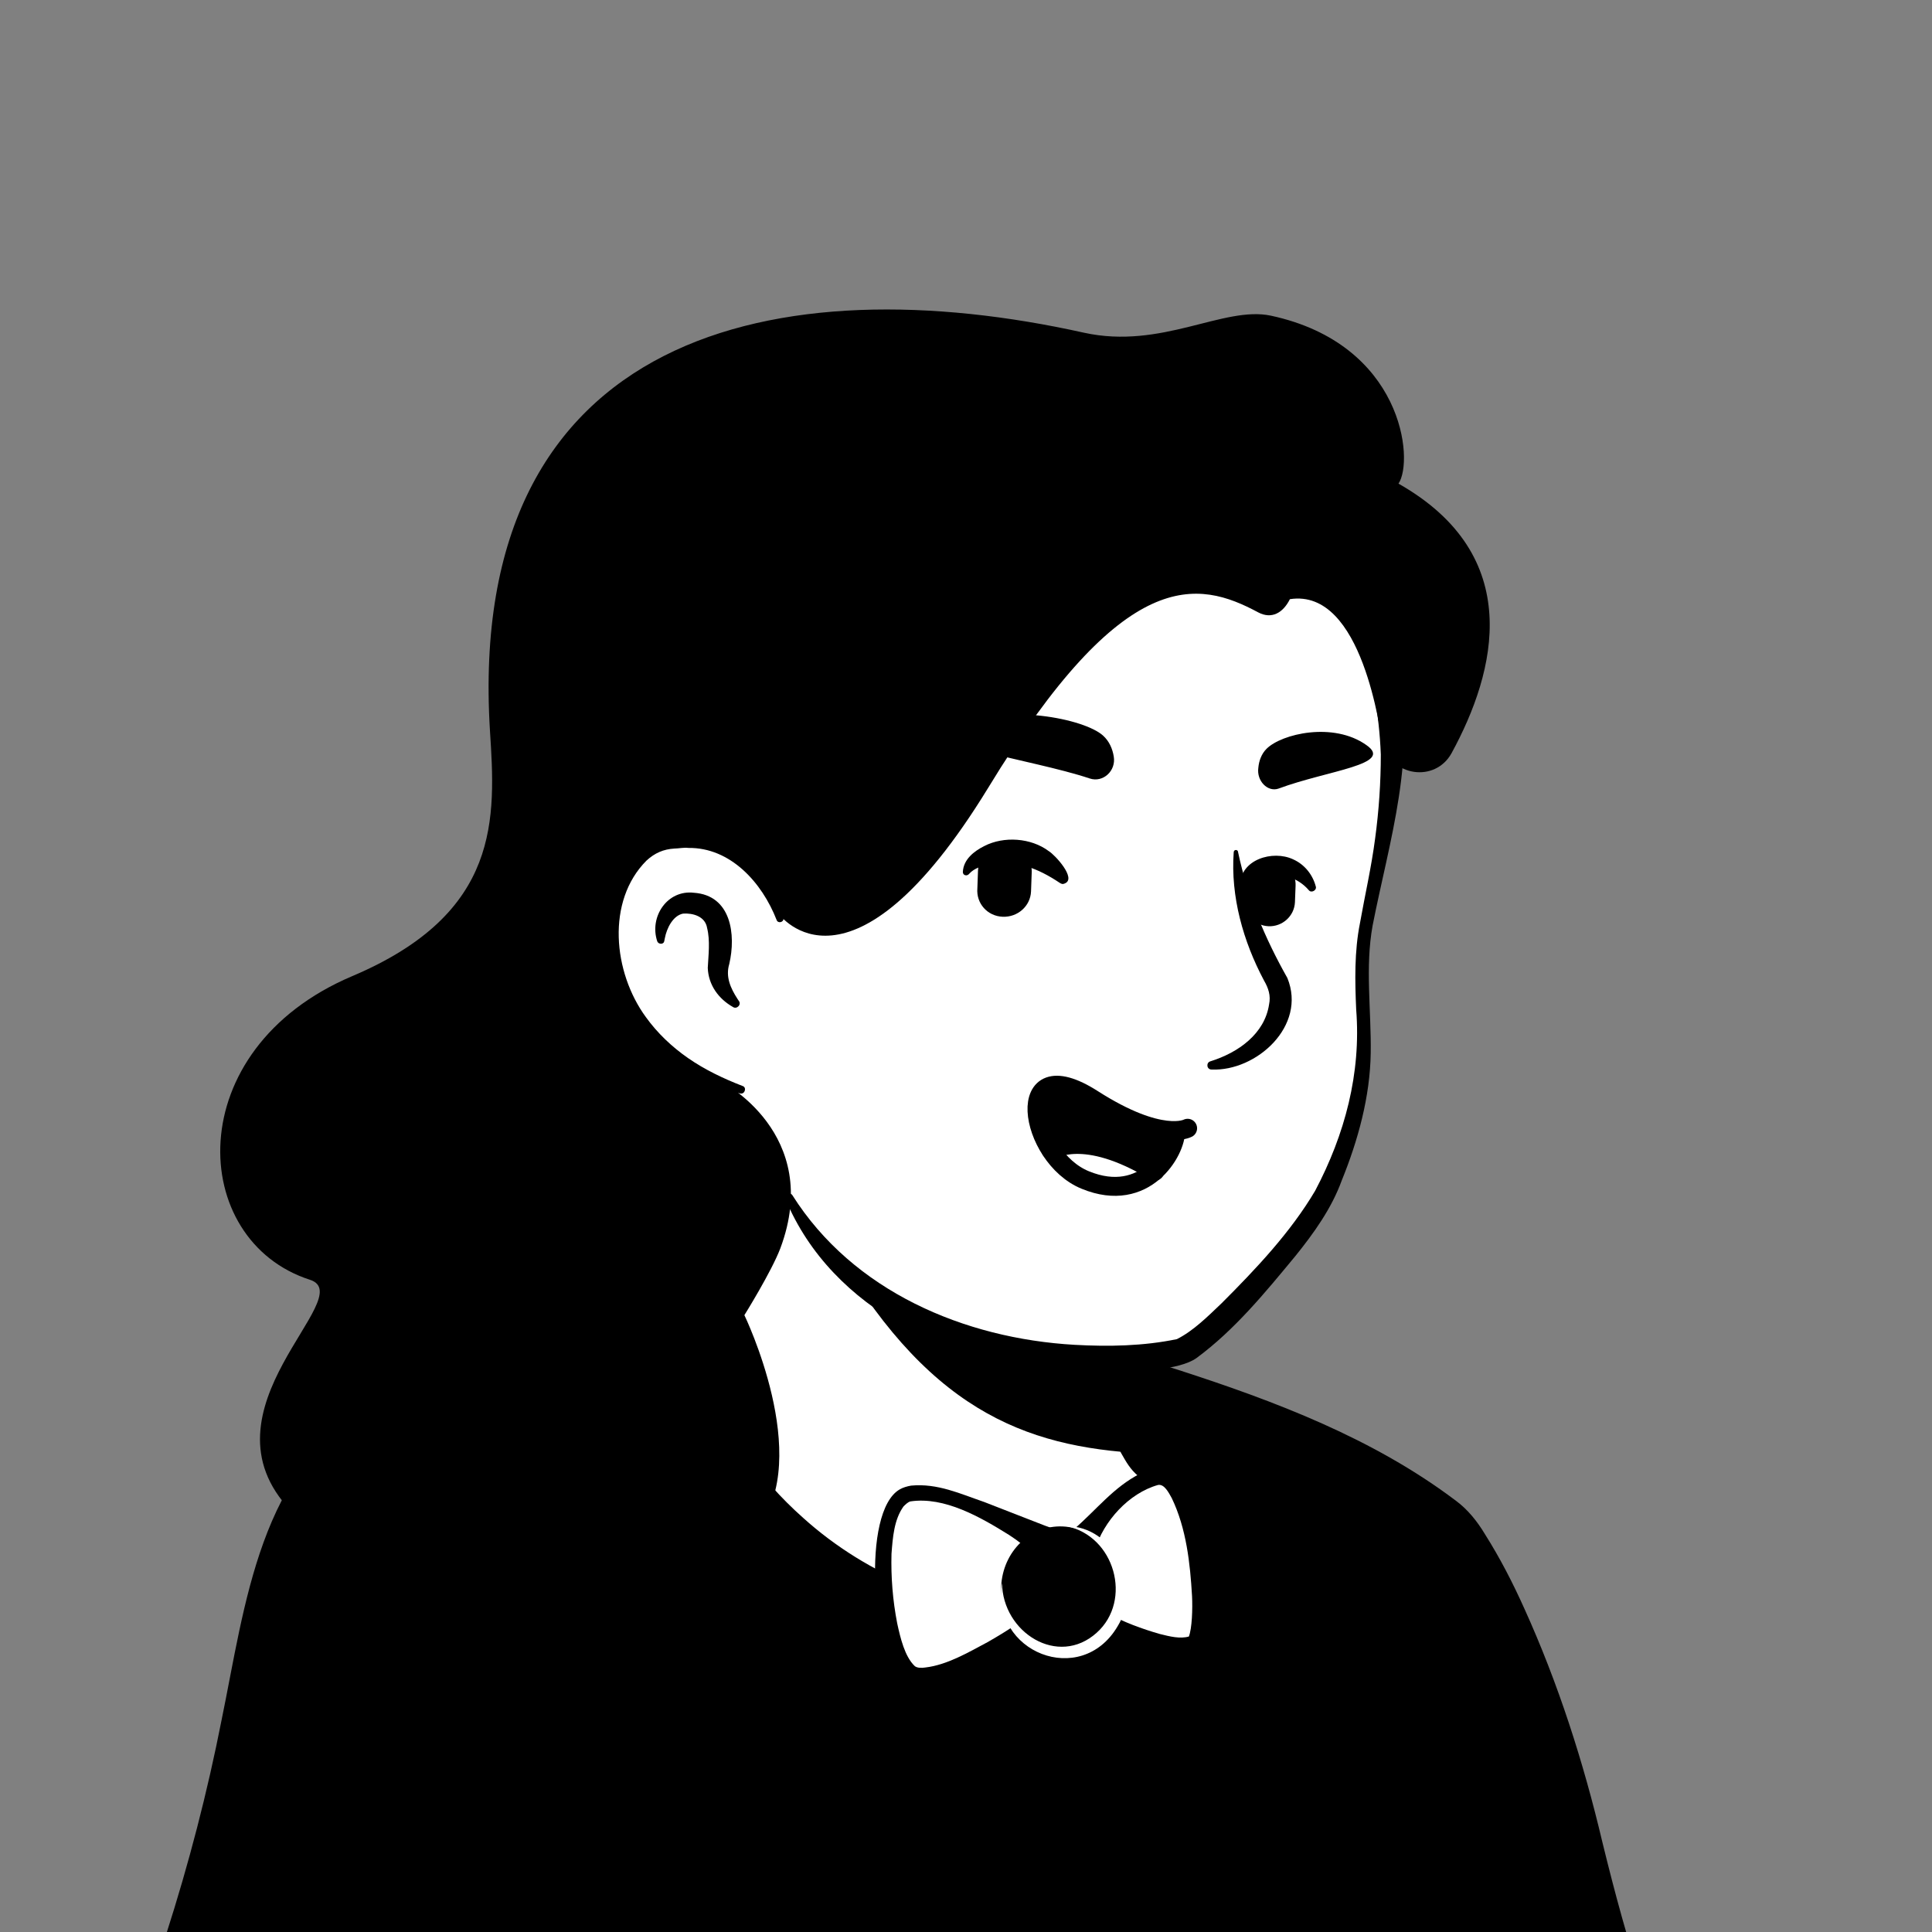
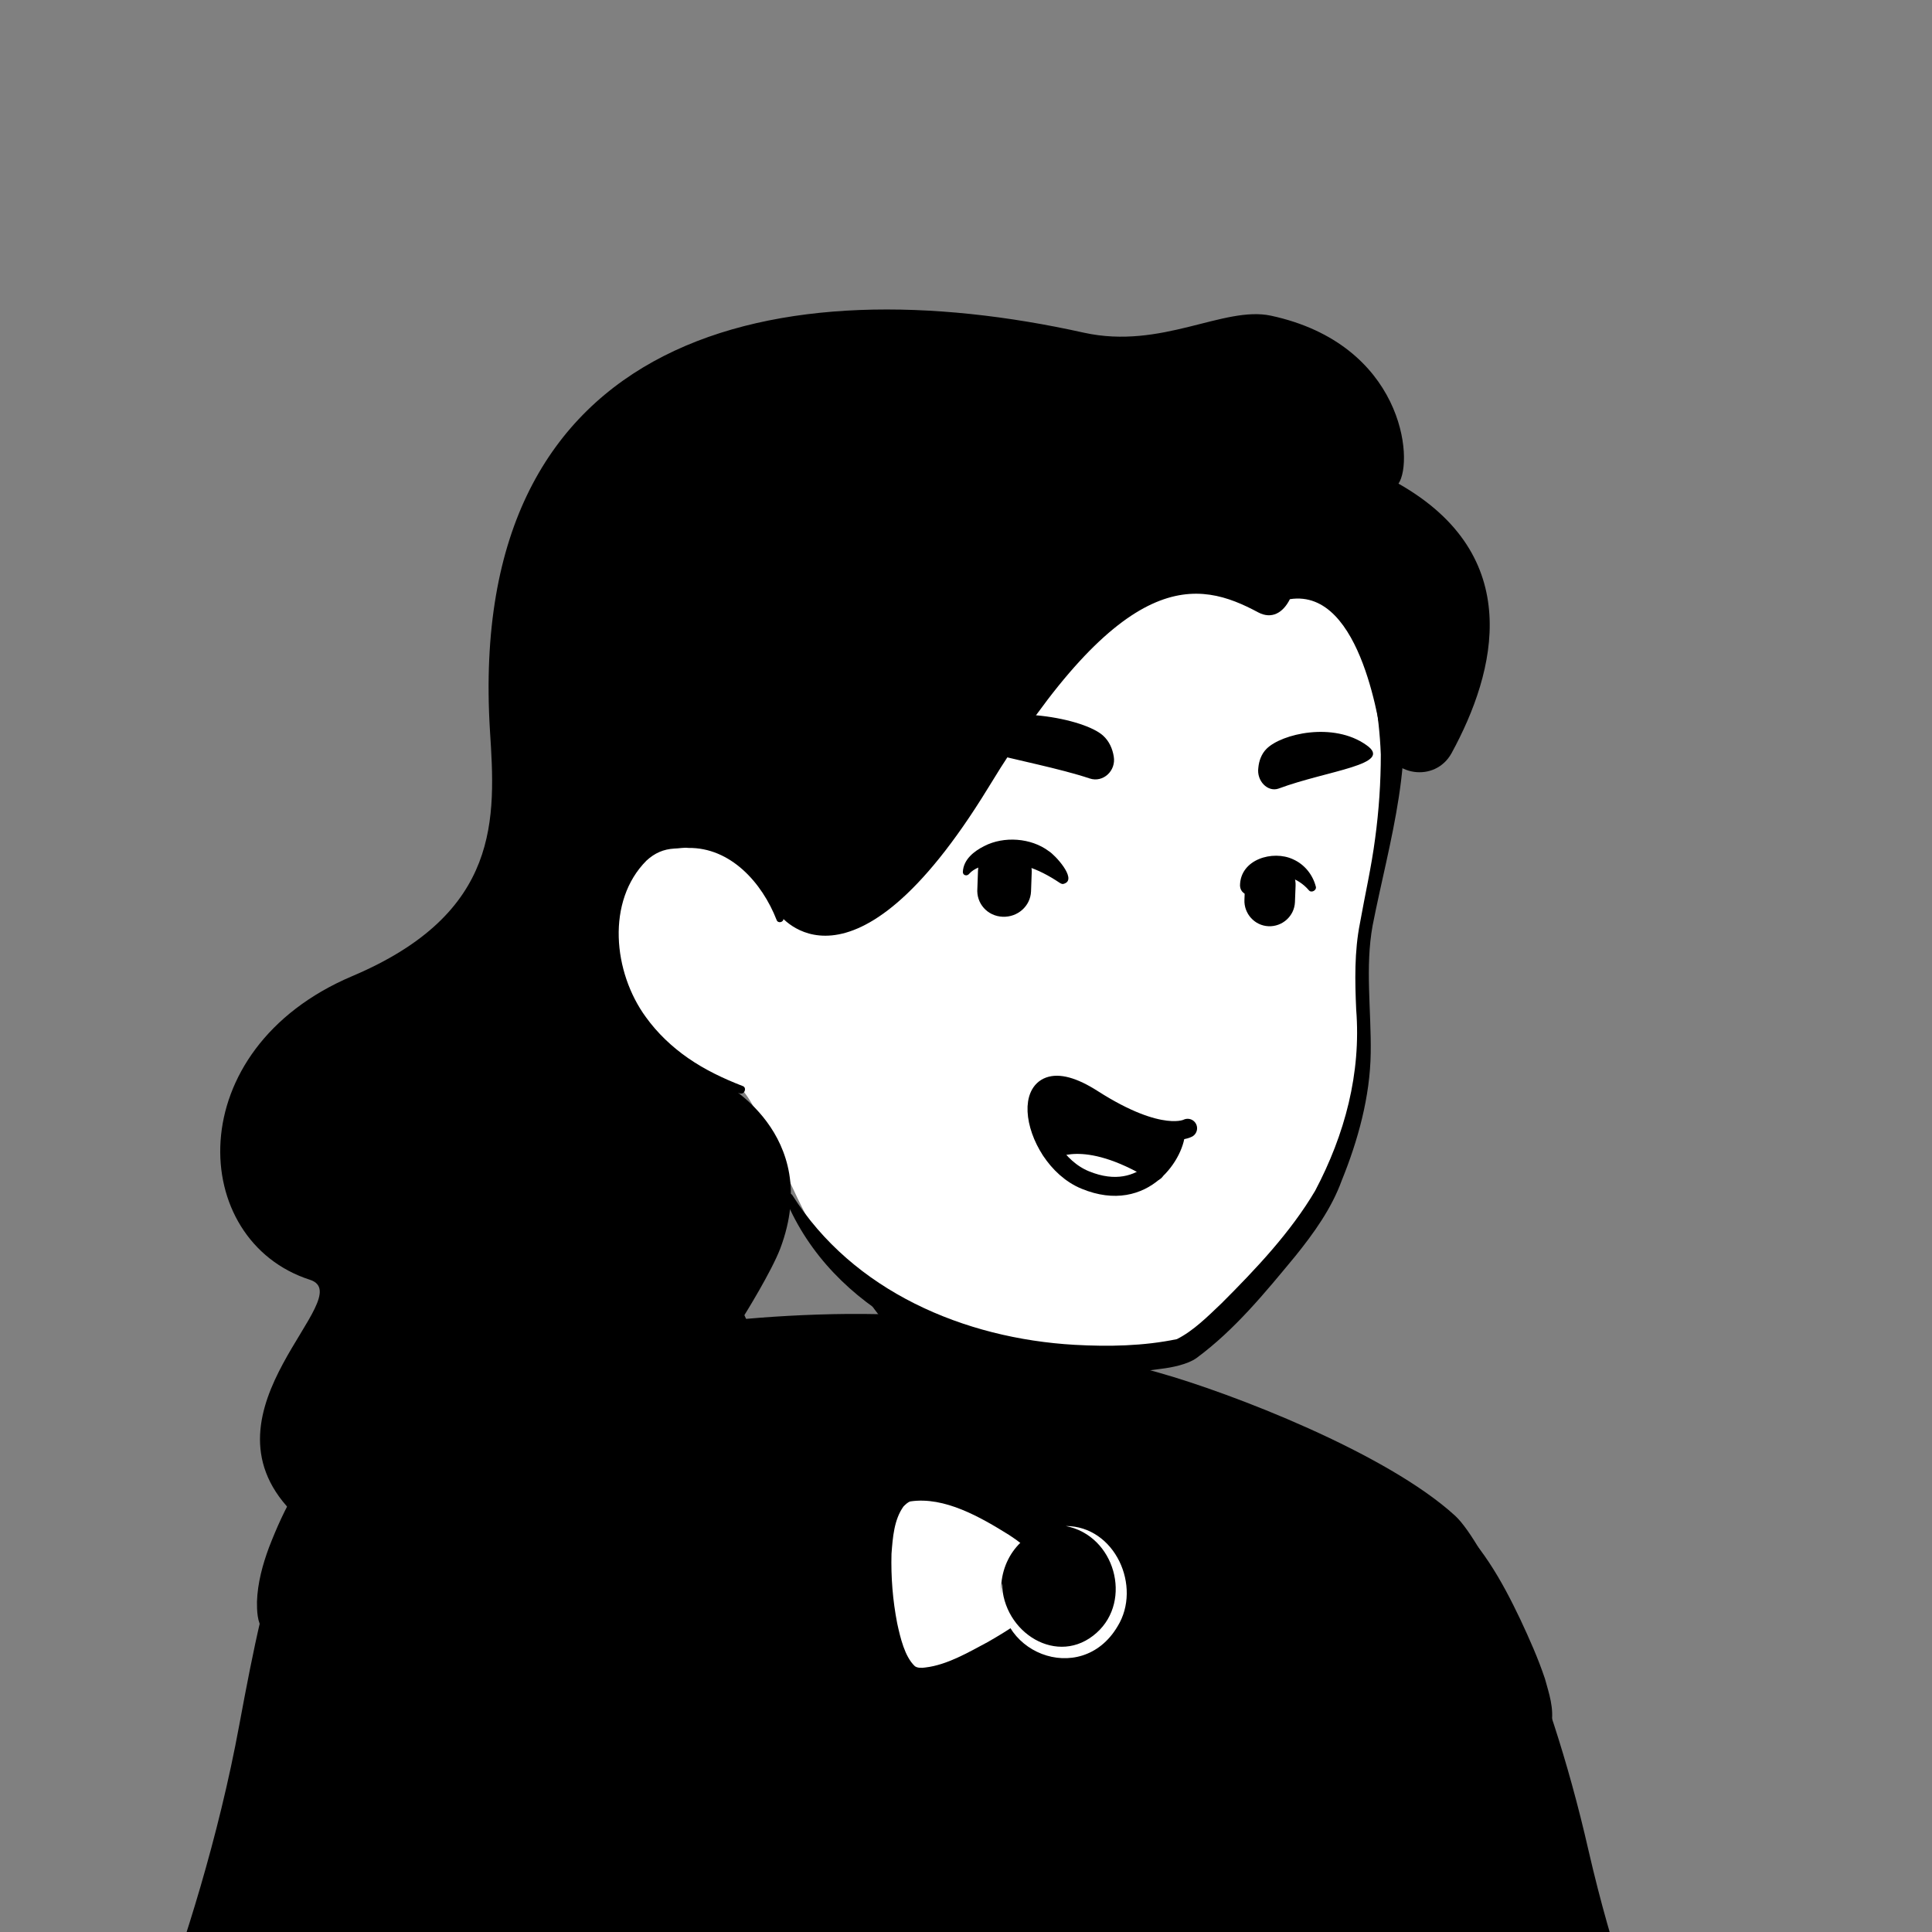
<svg xmlns="http://www.w3.org/2000/svg" width="306" height="306" viewBox="0 0 306 306" fill="none">
  <rect x="0" y="0" width="306" height="306" fill="#808080" stroke="none" />
  <g clip-path="url(#clip0_341_511)">
    <path d="M236.1 278.4C235.4 278.9 234.6 279.4 233.9 279.9C233.1 280.4 232.4 280.9 231.6 281.3C230.9 281.7 230.3 282.1 229.6 282.5C229.5 282.6 229.4 282.6 229.3 282.7C227 284.1 224.6 285.4 222.2 286.6C221.5 287 220.7 287.4 220 287.7C220 287.7 219.9 287.8 219.8 287.8L217.4 289C215.8 289.8 214.1 290.5 212.5 291.2C211.7 291.6 210.8 291.9 210 292.2C209.2 292.5 208.3 292.9 207.5 293.2C206.7 293.5 205.8 293.9 205 294.2H204.9C204.1 294.5 203.2 294.8 202.4 295.1C200.6 295.7 198.7 296.3 196.9 296.9C196.3 297.1 195.6 297.3 195 297.5C193.1 298.1 191.2 298.6 189.3 299C188.6 299.2 187.9 299.3 187.1 299.5C185.3 299.9 183.4 300.3 181.6 300.7C181.2 300.8 180.9 300.8 180.5 300.9C179.9 301 179.2 301.1 178.6 301.2C177.7 301.3 176.9 301.5 176 301.6C175.6 301.7 175.2 301.7 174.8 301.8C174.3 301.9 173.7 302 173.1 302C171.5 302.2 169.8 302.4 168.2 302.6C167.7 302.7 167.1 302.7 166.6 302.8H166.5C165.8 302.9 165.1 302.9 164.4 303C163.7 303.1 163 303.1 162.3 303.1C161.9 303.1 161.4 303.2 161 303.2C160.2 303.2 159.5 303.3 158.8 303.3C157.8 303.3 156.9 303.4 155.9 303.4H150.9C108.7 302.8 70.8 284.9 43.7 256.5C43.7 256.5 43.7 256.4 43.6 256.4C40.6 253.7 43.2 239.3 55.3 230.2C70.5 218.7 106.9 211.5 106.9 211.5C106.9 211.5 121 209.2 173.3 220.1C203.9 226.5 227.2 235.8 240.2 261C242.9 266.2 245.6 274.2 236.1 278.4Z" fill="white" />
    <path d="M173.6 219C192.8 222.9 213.3 227.1 229.1 239.8C234.4 244.1 237.9 250.4 240.8 256.5C242.2 259.5 243.6 262.6 244.7 265.9C245.3 268.1 246.2 270.6 245.7 273.2C245.6 273.9 245 274.8 244.5 275.3C242.2 277.6 239.7 279 237.2 280.8C222.5 291 205.6 298.2 188.1 302C149.1 310.5 106.9 303.9 72.6 283.4C61.2 276.5 50.7 268.1 41.7 258.2C40.7 257 40.7 255 40.7 253.7C40.8 250.7 41.6 247.8 42.6 245.1C45 238.9 48.1 232.7 53.4 228.4C57.2 225.8 61.3 223.6 65.5 221.8C78.7 216.2 92.6 212.3 106.9 210.7C108.1 210.6 108.3 212.3 107.1 212.5C93.4 215.3 79.8 219.5 67.1 225.2C62.5 227.5 57.6 229.5 53.9 233.1C50.4 236.9 47.9 241.6 45.9 246.4C44.6 249.3 43.7 253.9 44.1 256.2C50.4 263.7 57.8 270.3 65.8 276C109.6 306.6 176.1 308.6 222.7 283.1C226.9 280.8 231 278.2 234.9 275.5C236.8 274.2 238.8 273.1 240.3 271.6C240.4 271.5 240.3 271.6 240.3 271.7C240.3 271.8 240.2 271.9 240.2 271.9C240.3 270.7 239.9 269.1 239.4 267.5C237.6 261.7 234.7 255.6 231.6 250.3C226.7 242.4 218.4 237.4 210 233.4C204.2 230.7 198.1 228.6 191.9 226.6C185.7 224.6 179.4 222.9 173.1 221.4C171.5 221 172 218.7 173.6 219Z" fill="black" />
    <path d="M269.3 340.4H16.4C16.4 340.4 31.3 309 37.9 273.2C42.5 248.4 45.9 233.9 58.8 225.9C67.9 220.3 93.5 212.2 111.7 209.6C119.1 208.6 133.8 207.5 146.5 208.5C156.1 209.7 175.9 215.3 183.5 217.4C194.9 220.6 219.6 230.1 230.5 240.1C234.8 244.1 245 264.1 251.6 293.1C259.2 326.1 269.3 340.4 269.3 340.4Z" fill="black" />
-     <path d="M271.6 341.6C197.7 342.3 89.5 343.8 16.5 343.5C14.3 343.6 12.7 341.1 13.7 339.1C23.3 317.9 30.6 295.3 35.1 272.4C38.8 254.5 41.1 231.9 59.2 222.5C68.1 218 77.5 215 87 212.2C103.7 207.3 121.4 204.9 138.8 205.4C141.5 205.5 144.3 205.6 147.1 205.8C153.1 206.7 159 208.2 164.8 209.7C170 211 175.3 212.5 180.4 214C181 214.3 181.2 215.5 181.5 216.1C181.9 216.8 182.4 216.7 183.1 216.4C183.4 216.3 183.7 216.1 184 216.2C184.7 216.3 185.7 216.7 186.4 216.9C201.9 221.9 217.5 227.8 230.6 237.7C232.5 239.1 234 241 235.2 243C237.6 246.8 239.6 250.7 241.4 254.7C246.8 266.6 250.8 279.1 253.8 291.8C257.7 307.7 262.3 323.7 270.6 337.9L271 338.5L271.2 338.8C271.8 339.3 272 340.8 271.6 341.6ZM267 339.2C266.5 339.8 266.6 341.1 267 341.6L266.9 341.4L266.7 341C262.1 333.8 258.7 325.8 255.8 317.9C252.8 309.8 250.5 301.2 248.5 292.8C245.6 280.4 241.8 268.2 236.7 256.6C234.5 251.7 232.3 246.8 229 242.7C227.1 240.8 224.9 239.2 222.6 237.7C211.1 230.3 198.2 224.9 185.2 220.7C184.7 220.5 183.5 220.2 182.9 220C182.3 219.8 182.3 218.1 181.9 217.7C181 216.9 180 219.1 179.1 218.9C174 217.5 168.7 216.1 163.5 214.9C157.3 213.5 151.2 211.9 145 211.4C117.6 209.6 89.9 215.4 64.7 226.3C52.5 231.3 47.9 242.6 45 254.7C42.4 264.9 40.9 276 38.5 286.3C33.9 305.4 27.5 323.8 19.4 341.8L16.6 337.4C87.6 337.2 195 338.3 267 339.2Z" fill="black" />
-     <path d="M182.999 245.6C180.899 255.9 167.299 262.1 144.399 252.8C120.599 243.2 110.299 220.3 107.699 213.5C121.799 187.1 111.999 168.8 111.999 168.8C144.499 166 172.899 204 172.899 204L177.299 222.8C177.699 224.4 178.499 225.8 179.699 226.8C181.799 230.5 184.299 239 182.999 245.6Z" fill="white" />
    <path d="M107.2 213.8C109.1 210.9 110.3 207.5 111.1 204.2C112.6 197.3 113.1 190.3 113.2 183.3V180.7C112.9 178.1 112 175.4 111 173C109.7 169.8 114.4 167.8 115.9 171C116.1 171.4 116.1 172.1 116.1 172.5C116.4 186.1 117 203.6 108.4 214.9C107.8 215.5 106.6 214.6 107.2 213.8ZM174 203.8C175.5 204.7 176 205.9 176.2 207.1C176.8 209.5 176.6 212.1 177.2 214.6C177.7 217 179.2 219.3 179.6 221.8C180.1 224.4 181.6 229.9 182.2 232.6C182.4 233.2 182 233.9 181.3 234C180.9 234.1 180.6 234 180.3 233.8C179 232.7 178.4 231.6 177.6 230.2C176.3 227.8 175.4 225.6 174.6 222.9C173.9 220.5 174.2 217.9 173.6 215.4C173.1 213 171.7 210.7 171.2 208.2C170.9 207 170.8 205.7 171.7 204.2C172.3 203.6 173.3 203.4 174 203.8Z" fill="black" />
    <path d="M181.2 230.2C162.1 229.2 146.5 223.2 131.3 196.1C144.1 207.4 159.2 211.7 175.1 213.7L177.2 222.9C177.6 224.5 180 229.2 181.2 230.2Z" fill="black" />
    <path d="M180.4 226.5C183.8 232.9 185.8 240.9 183.7 248C182.1 253 177.5 256.7 172.5 258.1C160.9 261.2 147.5 256.3 137.2 250.8C124.5 243.7 115.1 231.8 109.1 218.8C108.7 217.8 110.1 217 110.7 218C112.8 222.2 115.2 226.3 117.9 230C120.6 233.8 123.7 237.3 127.2 240.4C137.4 249.6 151.2 255.3 165 255.3C179.2 254.9 184.6 247.4 181.3 233.6C180.8 231.4 180 229.1 178.9 227.2C178.3 226.4 179.8 225.5 180.4 226.5Z" fill="black" />
    <path d="M219.1 106.4C220.9 114.8 221.8 121.6 216.9 144C212.1 166.3 223.8 170.9 196.1 206.6C184.8 221.2 157.4 217.1 135.2 202C127.7 196.9 124.5 183.8 118.9 174.5C114.5 167.2 112.5 174.8 106.7 168.5C98.8 159.9 89.3 142.6 94 112C101.6 62.4 140.9 56.6 170 62.1C199.3 67.7 214.3 84.3 219.1 106.4Z" fill="white" />
    <path d="M111.7 177.4C109.4 173.5 106.4 170.1 103.6 166.5C100.9 162.8 98.7 158.7 96.9 154.5C85 125.3 89.6 84.2 118.8 67C130.9 60 145.5 58.3 159.1 59.4C188.2 61.5 214.9 74.9 221.2 105.7C224.6 119.3 220 133.3 217.4 146.6C216.2 153.2 217.2 160 217.1 166.8C217 173.7 215.1 180.6 212.5 187C210.9 191.4 208.1 195.3 205.2 198.9C200.4 204.7 195.6 210.6 189.5 215.1C188.1 216.1 185.6 216.6 183.9 216.8C179.2 217.5 174.6 217.7 169.9 217.4C151.5 216.6 131.8 207.7 124.4 189.9C124.1 189.2 125.1 188.7 125.5 189.3C135.1 204.5 152.7 212 170.2 213C175.6 213.3 181.1 213.2 186.4 212.1C189 210.8 191.3 208.5 193.5 206.4C198.9 201 204.4 195.2 208.3 188.6C213 179.7 215.6 170 214.8 159.9C214.6 155.4 214.5 150.7 215.4 146.2C216.2 141.7 217.2 137.4 217.8 132.8C218.4 128.4 218.7 123.9 218.7 119.5C218.2 106.6 214 93.3 205.8 83.3C187.7 60.8 144.9 54.9 120.8 70.3C105.6 79.7 98.5 97.3 96.2 114.4C92.7 134.9 93.7 155.1 110 170L114.8 175C116.7 177.2 113.3 179.8 111.7 177.4Z" fill="black" />
    <path d="M123.499 145.6C123.499 145.6 120.399 130.6 105.799 132.4C93.199 134 88.799 164.2 117.399 172.6" fill="white" />
-     <path d="M116.1 159.5C113.8 158.2 112.2 156 112.1 153.3C112.2 151.3 112.5 149 112 147C111.7 145.1 109.7 144.6 108.2 144.7C106.6 145 105.6 147 105.3 148.6C105.3 148.7 105.2 149 105.2 149.1C105.1 149.6 104.3 149.6 104.1 149.1C102.8 145.2 105.7 140.9 109.9 141.4C115.8 141.8 116.6 148 115.5 152.7C114.9 154.7 115.7 156.5 116.8 158.2L117 158.5C117.5 159.1 116.7 159.9 116.1 159.5ZM196.1 135C197.6 142.1 200.4 148.7 203.9 154.9C207 162.5 199 169.7 191.9 169.4C191.1 169.4 191 168.3 191.7 168.1C196.2 166.7 200.3 163.7 201 159.1C201.3 157.7 200.9 156.5 200.2 155.3C196.9 149.1 194.9 142 195.4 135C195.4 134.5 196.1 134.5 196.1 135Z" fill="black" />
    <path d="M123 145.7C120.7 139.8 115.7 134.2 109 134.3C108.4 134.2 107.4 134.4 106.8 134.4C105.1 134.5 103.7 135.1 102.4 136.3C96 142.7 97.1 154 102.3 161.1C104.1 163.6 106.4 165.8 109 167.6C111.6 169.4 114.5 170.8 117.6 172C118.3 172.2 118 173.3 117.3 173.2C110.6 171.8 104.2 168.5 99.8 163C93 154.8 91.6 141.1 99.7 133.1C101.5 131.5 104 130.3 106.5 130.3C107.3 130.3 108.5 130.1 109.3 130.3C113.5 130.5 117.5 132.6 120.1 135.9C122.4 138.7 123.7 142.1 124.1 145.5C124.1 146.1 123.2 146.3 123 145.7Z" fill="black" />
    <path d="M199.3 97C201.4 98.1 203.2 97.1 204.3 94.9C215.9 93.1 218.6 116.3 219 117.7C220.3 123 227.3 124 229.9 119.3C237 106.3 241.6 88 221.5 76.6C224 72.9 222.2 54.5 201.3 50C193.8 48.4 184 55.4 171.7 52.7C123.6 42 73.7 52.2 77.6 115.7C78.5 129.6 79.4 144.6 55.8 154.6C28.4 166.2 29.8 196.5 49.1 202.7C57.1 205.3 30.7 223.3 46.1 239.3C54.1 247.7 68.4 230.7 82.9 239.9C104.8 253.8 115.7 247.5 120 242C128.8 230.8 117.9 208.3 117.9 208.3C117.9 208.3 122.2 201.4 123.6 197.7C130.4 179.5 114.2 171.3 114.2 171.3C89.2 161.7 93.7 133.8 105.9 132.2C118.7 130.6 122.7 142 123.4 144.8C123.4 144.8 134.7 160.4 156.5 124.8C178.1 89.3 189.8 91.9 199.3 97Z" fill="black" />
    <path d="M158.8 145.2C156.4 145.1 154.6 143.1 154.8 140.7L154.9 137.9C155 135.5 157 133.7 159.4 133.9C161.8 134 163.6 136 163.4 138.4L163.3 141.2C163.2 143.5 161.2 145.3 158.8 145.2ZM200.9 146.7C198.7 146.6 197 144.7 197.1 142.5L197.2 139.9C197.3 137.7 199.2 136 201.4 136.1C203.6 136.2 205.3 138.1 205.2 140.3L205.1 142.9C205 145.1 203.1 146.8 200.9 146.7Z" fill="black" />
    <path d="M167.8 139.8C164.5 137.6 160.9 136.1 156.9 136.9C155.6 137.1 154.3 137.5 153.5 138.4C153.2 138.8 152.5 138.7 152.5 138.1C152.6 136.1 154.3 134.8 155.9 134C159 132.4 163.3 132.7 166.1 134.8C167.1 135.4 170.5 139.1 168.7 139.9C168.3 140.1 168.1 140 167.8 139.8ZM196.4 140.3C196.4 136.1 201.6 134.6 204.8 136.1C206.6 136.9 207.9 138.5 208.4 140.4C208.6 141 207.7 141.5 207.3 141C205.6 139 202.7 138 200.4 139.2C199.7 139.6 199.6 139.9 199.4 140.3C199.4 142.3 196.5 142.2 196.4 140.3ZM172.6 123.3C174.7 124 176.8 122.1 176.4 119.8C176.2 118.6 175.7 117.4 174.7 116.5C171.7 113.8 159.3 111.4 151.8 114.9C145.2 118.1 163 120.1 172.6 123.3ZM202.501 124.9C200.801 125.5 199.001 123.7 199.301 121.6C199.401 120.5 199.801 119.4 200.601 118.6C203.001 116.2 211.201 114.3 216.401 118C220.901 121.1 210.301 122 202.501 124.9Z" fill="black" />
    <path d="M186.2 179C186.3 180.6 185.1 183.4 182.9 185.4C171.6 178.5 166.5 182.1 166.5 182.1C162.5 176 163.4 167.7 173.1 174C179.8 178.4 184 179.1 186.2 179Z" fill="black" />
    <path d="M182.799 185.5C180.399 187.6 176.799 188.9 171.899 186.9C169.599 186 167.799 184.2 166.399 182.2C166.499 182.2 171.499 178.6 182.799 185.5Z" fill="white" />
    <path d="M188.1 178.7C188.1 178.7 183.9 181 173.1 174.1C160.2 165.8 162.8 183.2 171.9 186.9C181.4 190.8 186.3 182.3 186.2 179.1" stroke="black" stroke-width="3" stroke-miterlimit="10" stroke-linecap="round" stroke-linejoin="round" />
    <path d="M166.5 182.2C166.5 182.2 171.6 178.6 182.9 185.5" stroke="black" stroke-width="3" stroke-miterlimit="10" stroke-linecap="round" stroke-linejoin="round" />
    <path d="M165.5 244.3C165.5 244.3 150.2 235 143.9 236.6C137.5 238.2 139.7 261.2 143.8 264.9C147.9 268.6 165.4 256.8 166.5 255.8C167.6 254.8 167 245.9 165.5 244.3Z" fill="white" />
-     <path d="M163.9 246.3C164.1 246.4 164 246.4 163.9 246.3C162.6 245.1 161.2 244 159.8 243.1C155.3 240.3 149.6 237 144.2 237.8C143.8 237.9 143.4 238.3 143.1 238.6C141.6 240.7 141.4 243.5 141.2 246.1C141.1 249.8 141.4 253.5 142.1 257.1C142.6 259.4 143.3 262.4 144.9 263.9C145.3 264.2 146 264.2 146.6 264.1C150 263.7 153.4 261.7 156.4 260.1C159.4 258.4 162.3 256.5 165 254.3L164.9 254.4C164.8 254.5 164.7 254.8 164.7 254.7V254.4C164.9 251.7 164.6 248.6 163.5 246.1C163.5 245.8 163.7 246.2 163.9 246.3ZM167.1 242.3C168.4 243.6 168.6 244.8 168.9 246.4C169.3 249.5 169.6 252.5 168.9 255.5C168.7 256.1 168.4 256.8 167.8 257.4C163.3 260.5 147.9 270 143.1 266.2C138.1 262.1 136.4 239.4 142.5 235.9C143 235.6 143.7 235.4 144.3 235.3C148.5 234.9 152.1 236.6 155.9 237.9C159 239.1 162.3 240.4 165.4 241.6C165.9 241.8 166.6 242 167.1 242.3Z" fill="black" />
-     <path d="M171.301 244.5C171.301 244.5 177.301 235.1 183.401 233.9C189.401 232.7 192.201 258.1 189.501 260.5C186.801 262.8 174.201 257.8 172.801 256.2C171.301 254.6 170.401 247.6 171.301 244.5Z" fill="white" />
+     <path d="M163.9 246.3C164.1 246.4 164 246.4 163.9 246.3C162.6 245.1 161.2 244 159.8 243.1C155.3 240.3 149.6 237 144.2 237.8C143.8 237.9 143.4 238.3 143.1 238.6C141.6 240.7 141.4 243.5 141.2 246.1C141.1 249.8 141.4 253.5 142.1 257.1C142.6 259.4 143.3 262.4 144.9 263.9C145.3 264.2 146 264.2 146.6 264.1C150 263.7 153.4 261.7 156.4 260.1C159.4 258.4 162.3 256.5 165 254.3L164.9 254.4C164.8 254.5 164.7 254.8 164.7 254.7V254.4C164.9 251.7 164.6 248.6 163.5 246.1C163.5 245.8 163.7 246.2 163.9 246.3ZM167.1 242.3C168.4 243.6 168.6 244.8 168.9 246.4C169.3 249.5 169.6 252.5 168.9 255.5C168.7 256.1 168.4 256.8 167.8 257.4C163.3 260.5 147.9 270 143.1 266.2C138.1 262.1 136.4 239.4 142.5 235.9C143 235.6 143.7 235.4 144.3 235.3C148.5 234.9 152.1 236.6 155.9 237.9C159 239.1 162.3 240.4 165.4 241.6C165.9 241.8 166.6 242 167.1 242.3" fill="black" />
    <path d="M168.901 243.4C169.001 243.2 169.201 242.9 169.401 242.8C169.601 242.7 170.001 242.3 170.101 242.2C173.601 239.2 176.401 235.5 180.601 233.4C181.201 233.1 181.901 232.9 182.501 232.7C182.701 232.6 183.001 232.5 183.201 232.5C190.501 231.4 193.501 256.1 191.101 260.8C188.701 265.6 174.901 260.3 171.601 258C168.701 255.8 167.901 246.8 168.901 243.4ZM173.601 245.5C173.101 248.4 173.201 252 174.301 254.8C174.601 255.1 175.001 255.3 175.401 255.5C177.901 256.9 180.901 258 183.701 258.8C185.301 259.2 186.901 259.6 188.301 259.2C188.801 257.9 188.901 254.8 188.801 252.8C188.501 247.6 187.901 242.1 185.601 237.3C185.101 236.4 184.401 235 183.401 235.2C178.801 236.5 174.801 240.9 173.401 245.5V245.6C173.401 245.7 173.501 245.6 173.501 245.5C173.501 245.6 173.601 245.5 173.601 245.5Z" fill="black" />
    <path d="M177.6 252.5C177.9 247 174 242.3 168.8 241.8C163.6 241.3 159.1 245.3 158.6 250.8C158.2 256.4 162.1 261.3 167.4 261.8C172.8 262.2 177.3 258 177.6 252.5Z" fill="black" />
    <path d="M158.7 250.7C158.8 258.6 167.6 264.1 173.7 258.6C179.4 253.5 176.6 243.2 168.8 241.7C176.6 241.7 180.9 251.3 177 257.6C171.2 267.4 156.9 261.7 158.7 250.7Z" fill="white" />
  </g>
  <defs>
    <clipPath id="clip0_341_511">
      <rect width="306" height="306" fill="white" />
    </clipPath>
  </defs>
</svg>